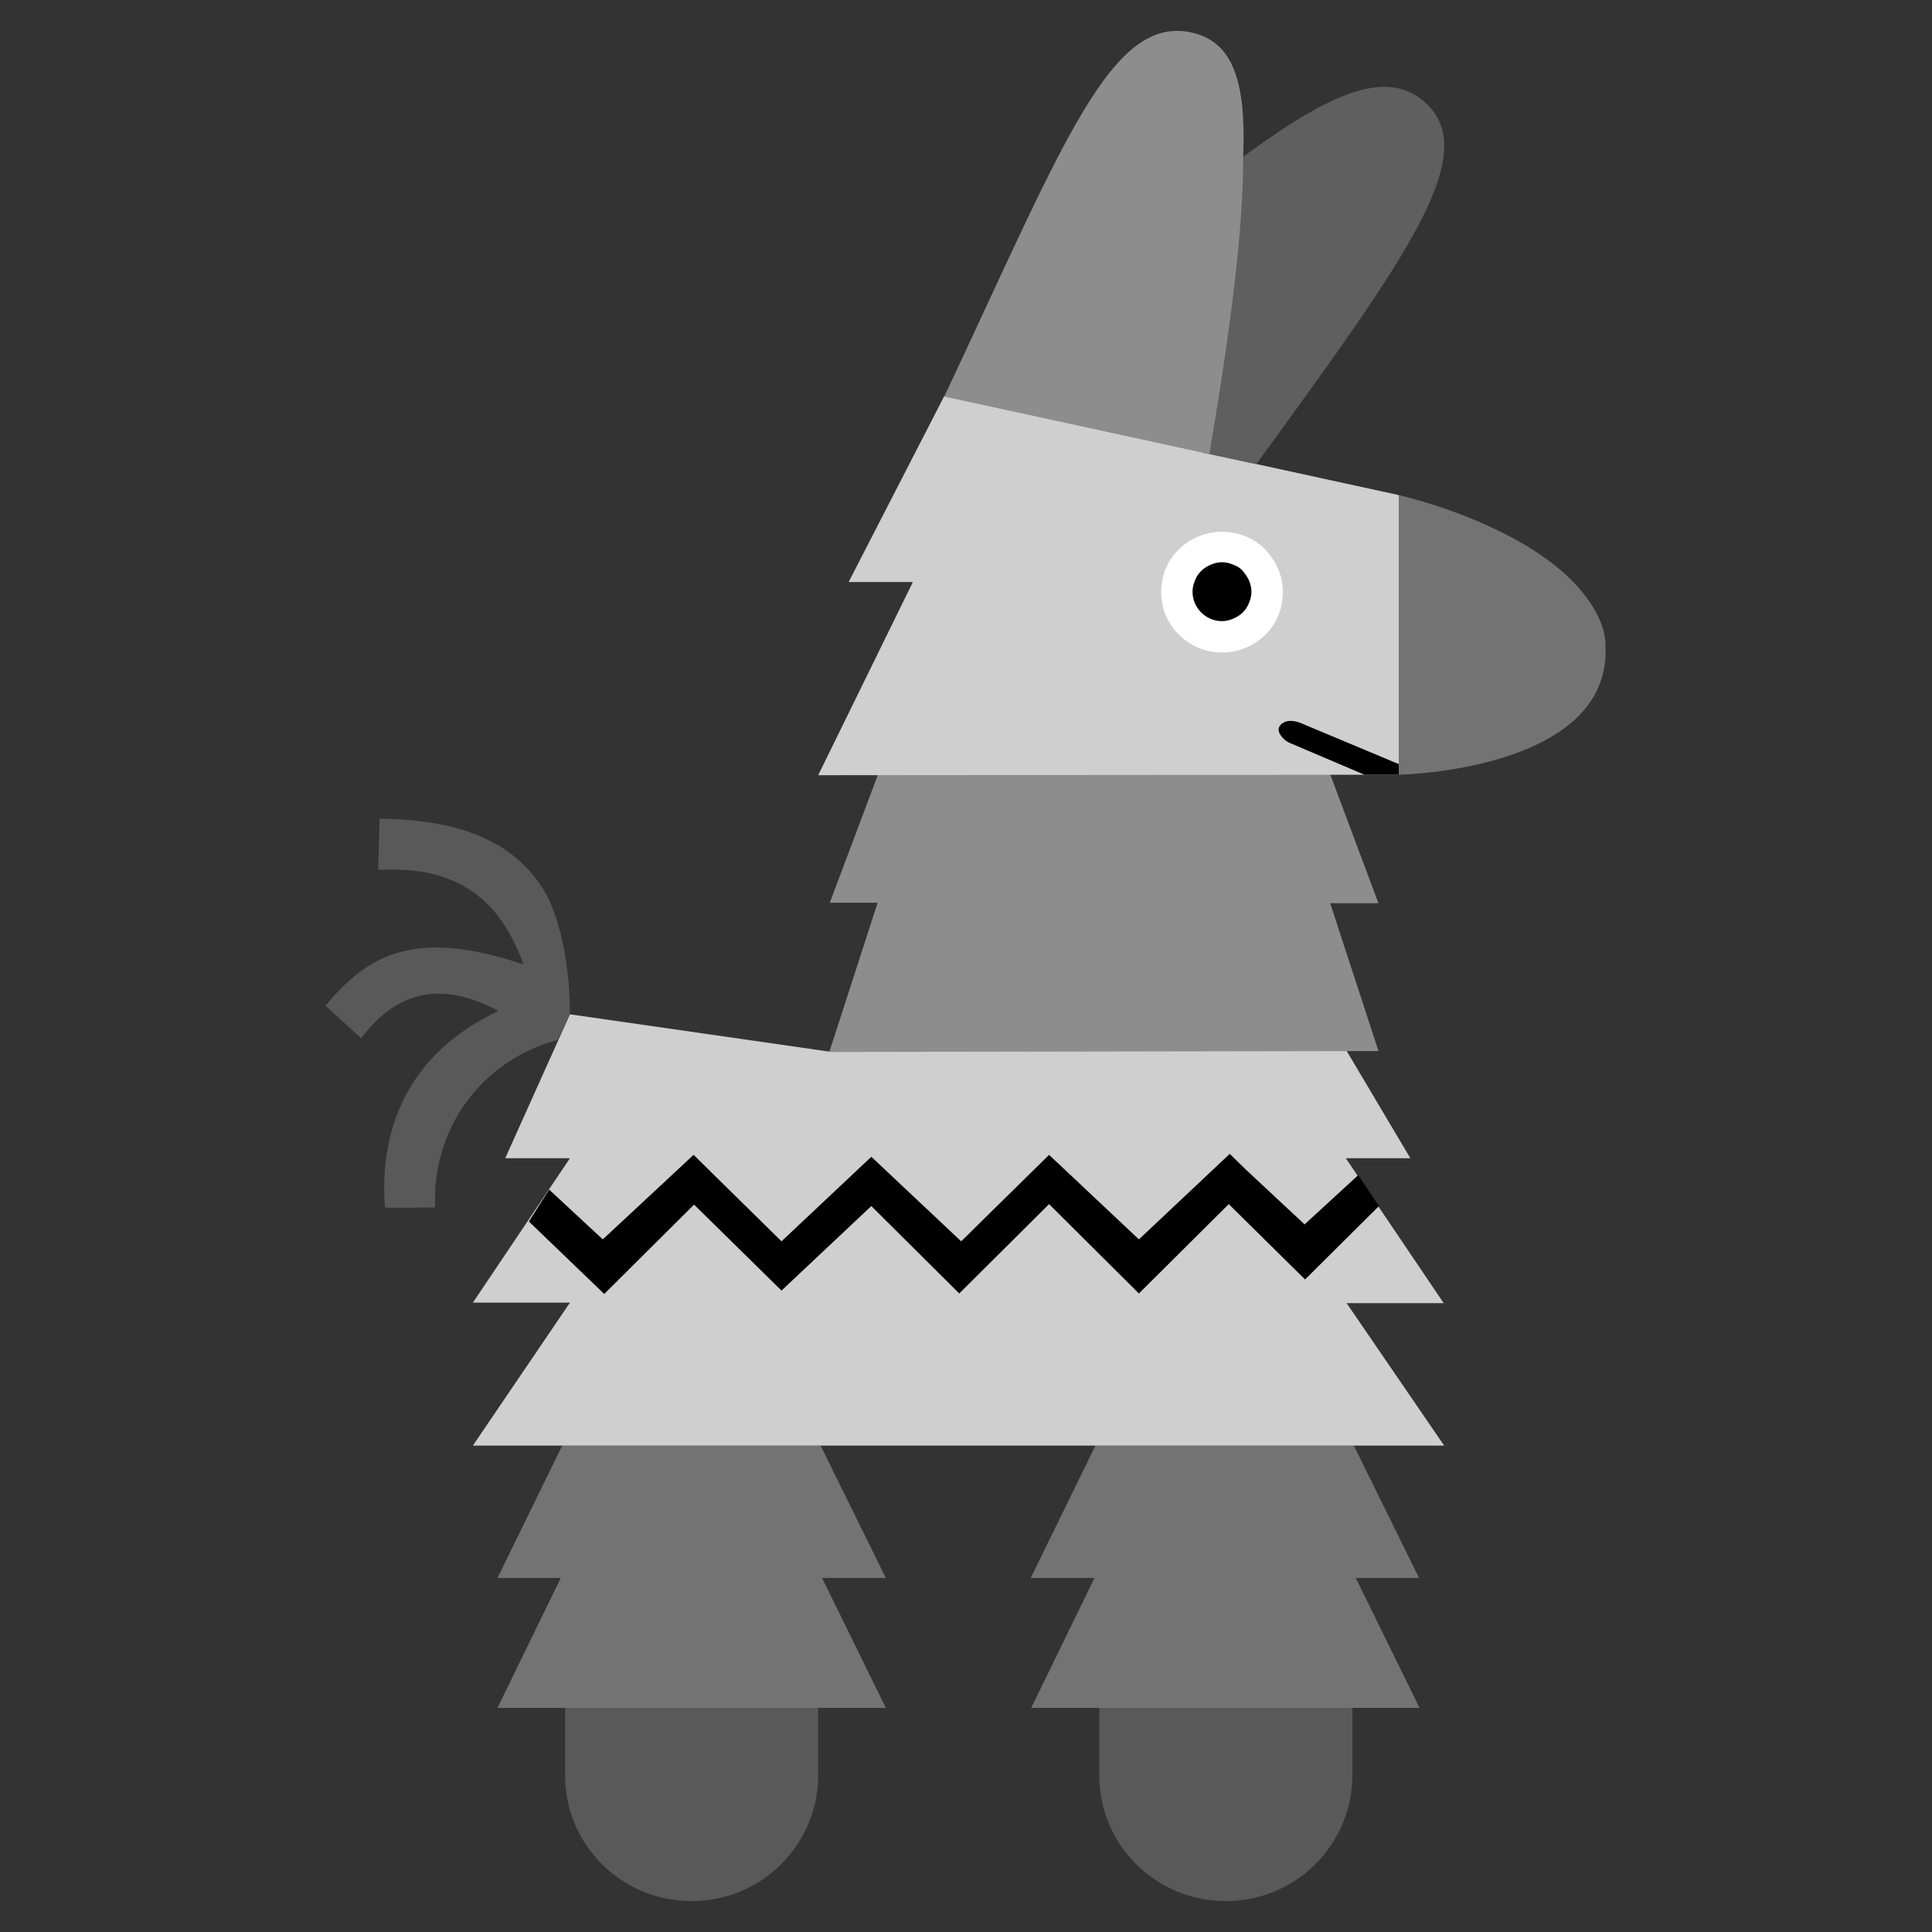
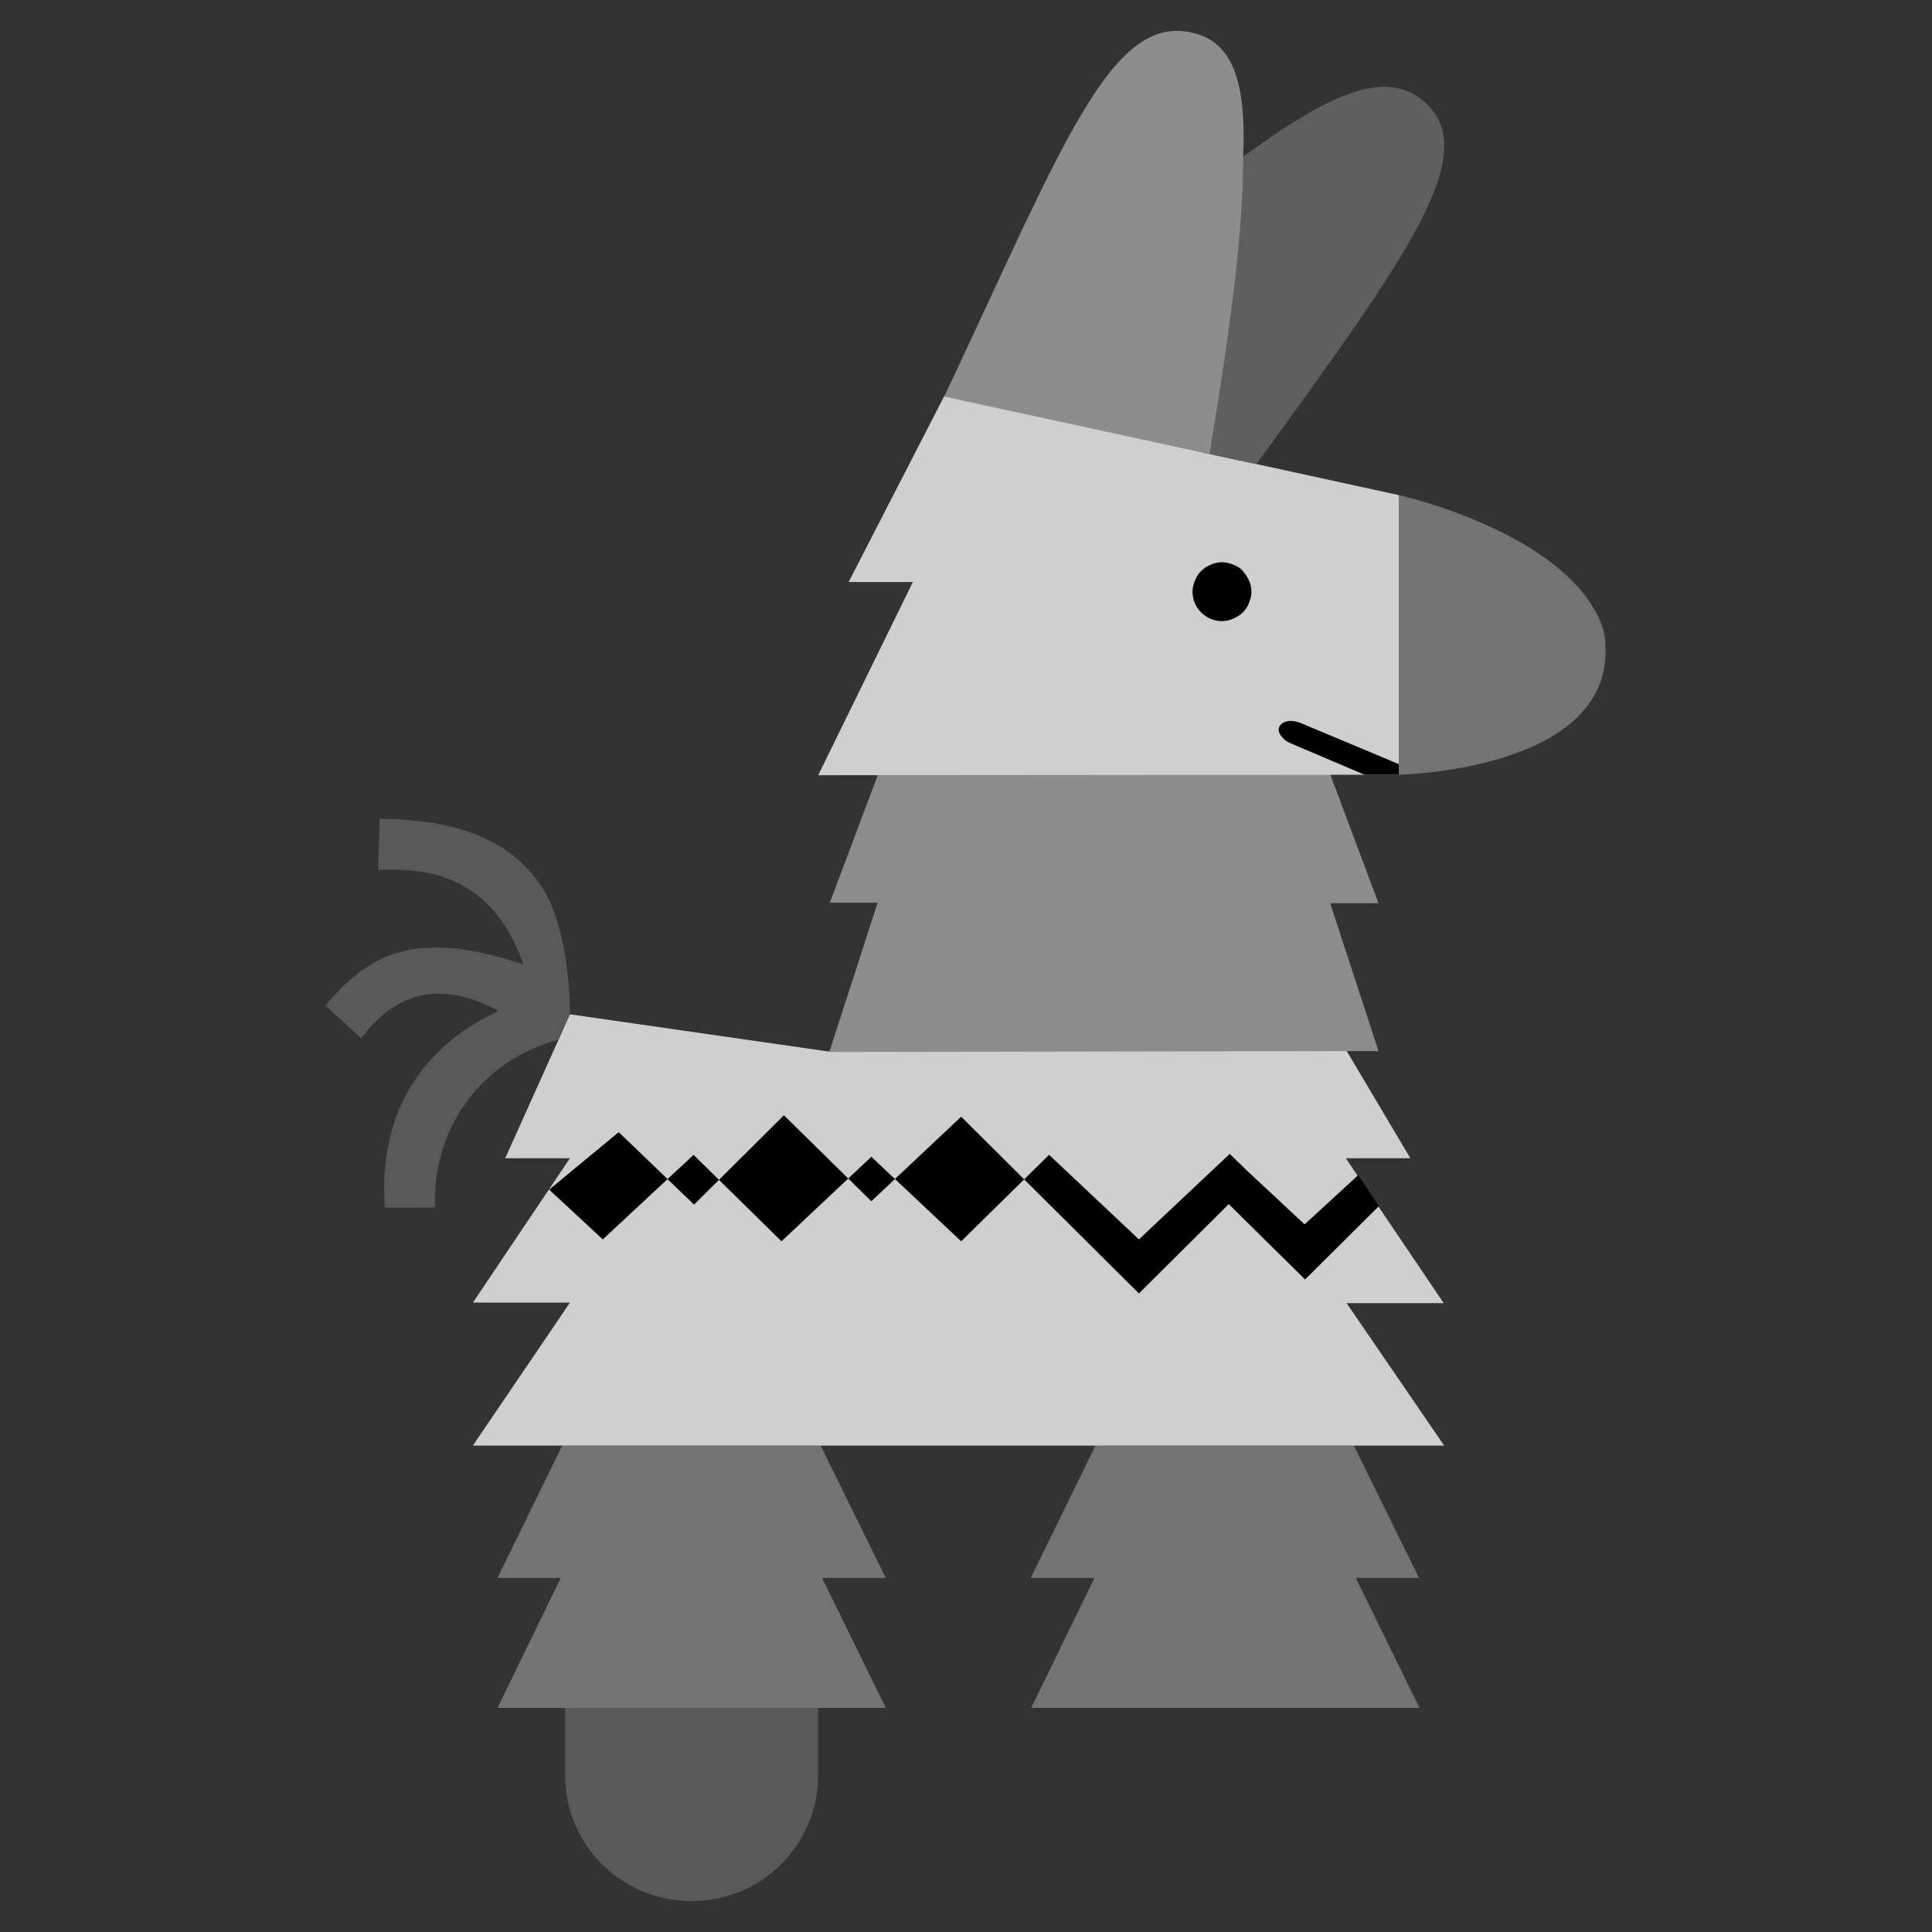
<svg xmlns="http://www.w3.org/2000/svg" version="1.1" id="Layer_1" x="0px" y="0px" viewBox="0 0 400 400" style="enable-background:new 0 0 400 400;" xml:space="preserve">
  <rect x="0" y="0" width="400" height="400" fill="#333333" stroke="none" />
  <style type="text/css">
	.st0{fill:#737373;}
	.st1{fill:#595959;}
	.st2{fill:#CFCFCF;}
	.st3{fill:#8D8D8D;}
	.st4{fill:#5F5F5F;}
	.st5{fill:#FFFFFF;}
</style>
  <g>
    <path class="st0" d="M170.2,326.7l13.2,26.9H103l13.1-26.9H103l13.4-27.4h53.5l13.5,27.4H170.2L170.2,326.7z" />
    <path class="st1" d="M117,353.6h52.4v14c0,6.9-2.8,13.5-7.7,18.4c-4.9,4.9-11.6,7.6-18.5,7.6c-14.5,0-26.2-11.6-26.2-26L117,353.6   L117,353.6z" />
    <path class="st0" d="M280.7,326.7l13.2,26.9h-80.4l13.1-26.9h-13.2l13.4-27.4h53.5l13.5,27.4H280.7z" />
-     <path class="st1" d="M227.6,353.6H280v14c0,6.9-2.8,13.5-7.7,18.4c-4.9,4.9-11.6,7.6-18.5,7.6c-14.5,0-26.2-11.6-26.2-26   L227.6,353.6L227.6,353.6z" />
    <path class="st2" d="M278.8,269.8l20.2,29.5H97.9l20.1-29.6H97.9l20.1-29.9h-13.4L118,210l53.5,7.7l107.2-0.3l13.3,22.4h-13.3   l0,0.1l20.2,29.9L278.8,269.8L278.8,269.8z" />
-     <path d="M113.7,246.3l11.1,10.3l18.8-17.5l18.2,17.9l18.6-17.5L199,257l18.2-17.9l18.6,17.5l18.8-17.7l3.5,3.4l12,11.2l11.1-10.2   l4.3,6.4l-15.3,15.2l-0.1-0.1l-15.7-15.5l-18.6,18.5l-18.6-18.5l-18.6,18.5l-18.2-18.1l-18.6,17.5l-18.1-17.8l-18.6,18.5l-15.6-15" />
+     <path d="M113.7,246.3l11.1,10.3l18.8-17.5l18.2,17.9l18.6-17.5L199,257l18.2-17.9l18.6,17.5l18.8-17.7l3.5,3.4l12,11.2l11.1-10.2   l4.3,6.4l-15.3,15.2l-0.1-0.1l-15.7-15.5l-18.6,18.5l-18.6-18.5l-18.2-18.1l-18.6,17.5l-18.1-17.8l-18.6,18.5l-15.6-15" />
    <path class="st1" d="M118,210c0-8.5-1.6-19.7-5.6-26c-5.4-8.5-15-14.3-33.8-14.5l-0.3,10.6c6.7-0.3,13.1,0.4,18.6,3.9   c4.7,2.9,8.6,7.7,11.5,15.7c-16.4-5.6-25.7-3.8-32.3,0.4c-3.5,2.3-6.2,5.1-8.7,8.1l7.4,6.8c0.4-0.7,0.9-1.2,1.3-1.7   c8-9.4,17.3-9.2,27.1-4C82,219.3,78.7,237.1,79.7,250c0.9,0.1,10.4,0,10.4,0c-0.4-7.8,1.9-15.6,6.5-21.9   c4.6-6.3,11.3-10.8,18.9-12.8L118,210z" />
    <path class="st3" d="M285.4,217.6l-113.7,0.2l10-30.9h-9.9l10-26.6h93.6l10,26.7h-10L285.4,217.6z" />
    <path class="st2" d="M289.6,160.4l-120.2,0.1l19.6-40h-13.3L195.5,82l94.1,20.5V160.4z" />
    <path class="st0" d="M289.6,160.4v-57.9c0,0,34.6,7.7,42,26.8c0.5,1.4,0.8,2.9,0.8,4.3C333.8,159.6,289.6,160.4,289.6,160.4z" />
    <path class="st4" d="M260.1,96.1c31.5-43.3,47.1-64.7,34.6-75.2c-8.2-6.9-20.2-1.1-38.2,12.2c-0.7,14.2-3.1,33.7-7.6,60.6   L260.1,96.1z" />
    <path class="st3" d="M247,6.8c-17-4.1-26.8,22.9-51.5,75.3L250.4,94c4.5-26.8,7-46.5,7-61.7C258,17,255.3,8.8,247,6.8z" />
-     <path class="st5" d="M253,135.1c3.3,0,6.5-1.3,8.9-3.6c2.4-2.3,3.7-5.5,3.7-8.9c0-1.6-0.3-3.3-1-4.8c-0.6-1.5-1.6-2.9-2.7-4.1   c-1.2-1.2-2.6-2.1-4.1-2.7c-1.5-0.6-3.2-0.9-4.8-0.9c-3.3,0-6.5,1.3-8.9,3.6c-2.4,2.3-3.7,5.5-3.7,8.9   C240.4,129.5,246.1,135.1,253,135.1z" />
    <path d="M253,128.6c0.8,0,1.6-0.2,2.3-0.5c0.7-0.3,1.4-0.7,2-1.3c0.6-0.6,1-1.2,1.3-2c0.3-0.7,0.5-1.5,0.5-2.3   c0-0.8-0.2-1.6-0.5-2.3c-0.3-0.7-0.8-1.4-1.3-2s-1.2-1-2-1.3c-0.7-0.3-1.5-0.5-2.3-0.5c-0.8,0-1.6,0.2-2.3,0.5   c-0.7,0.3-1.4,0.7-2,1.3s-1,1.2-1.3,2c-0.3,0.7-0.5,1.5-0.5,2.3C246.9,125.9,249.7,128.6,253,128.6z M289.6,158.2v2.2h-7.1   l-15.5-6.6c-1.2-0.5-2.8-2.2-2.1-3.4c0.4-0.8,1.9-1.7,4.4-0.7L289.6,158.2z" />
  </g>
</svg>